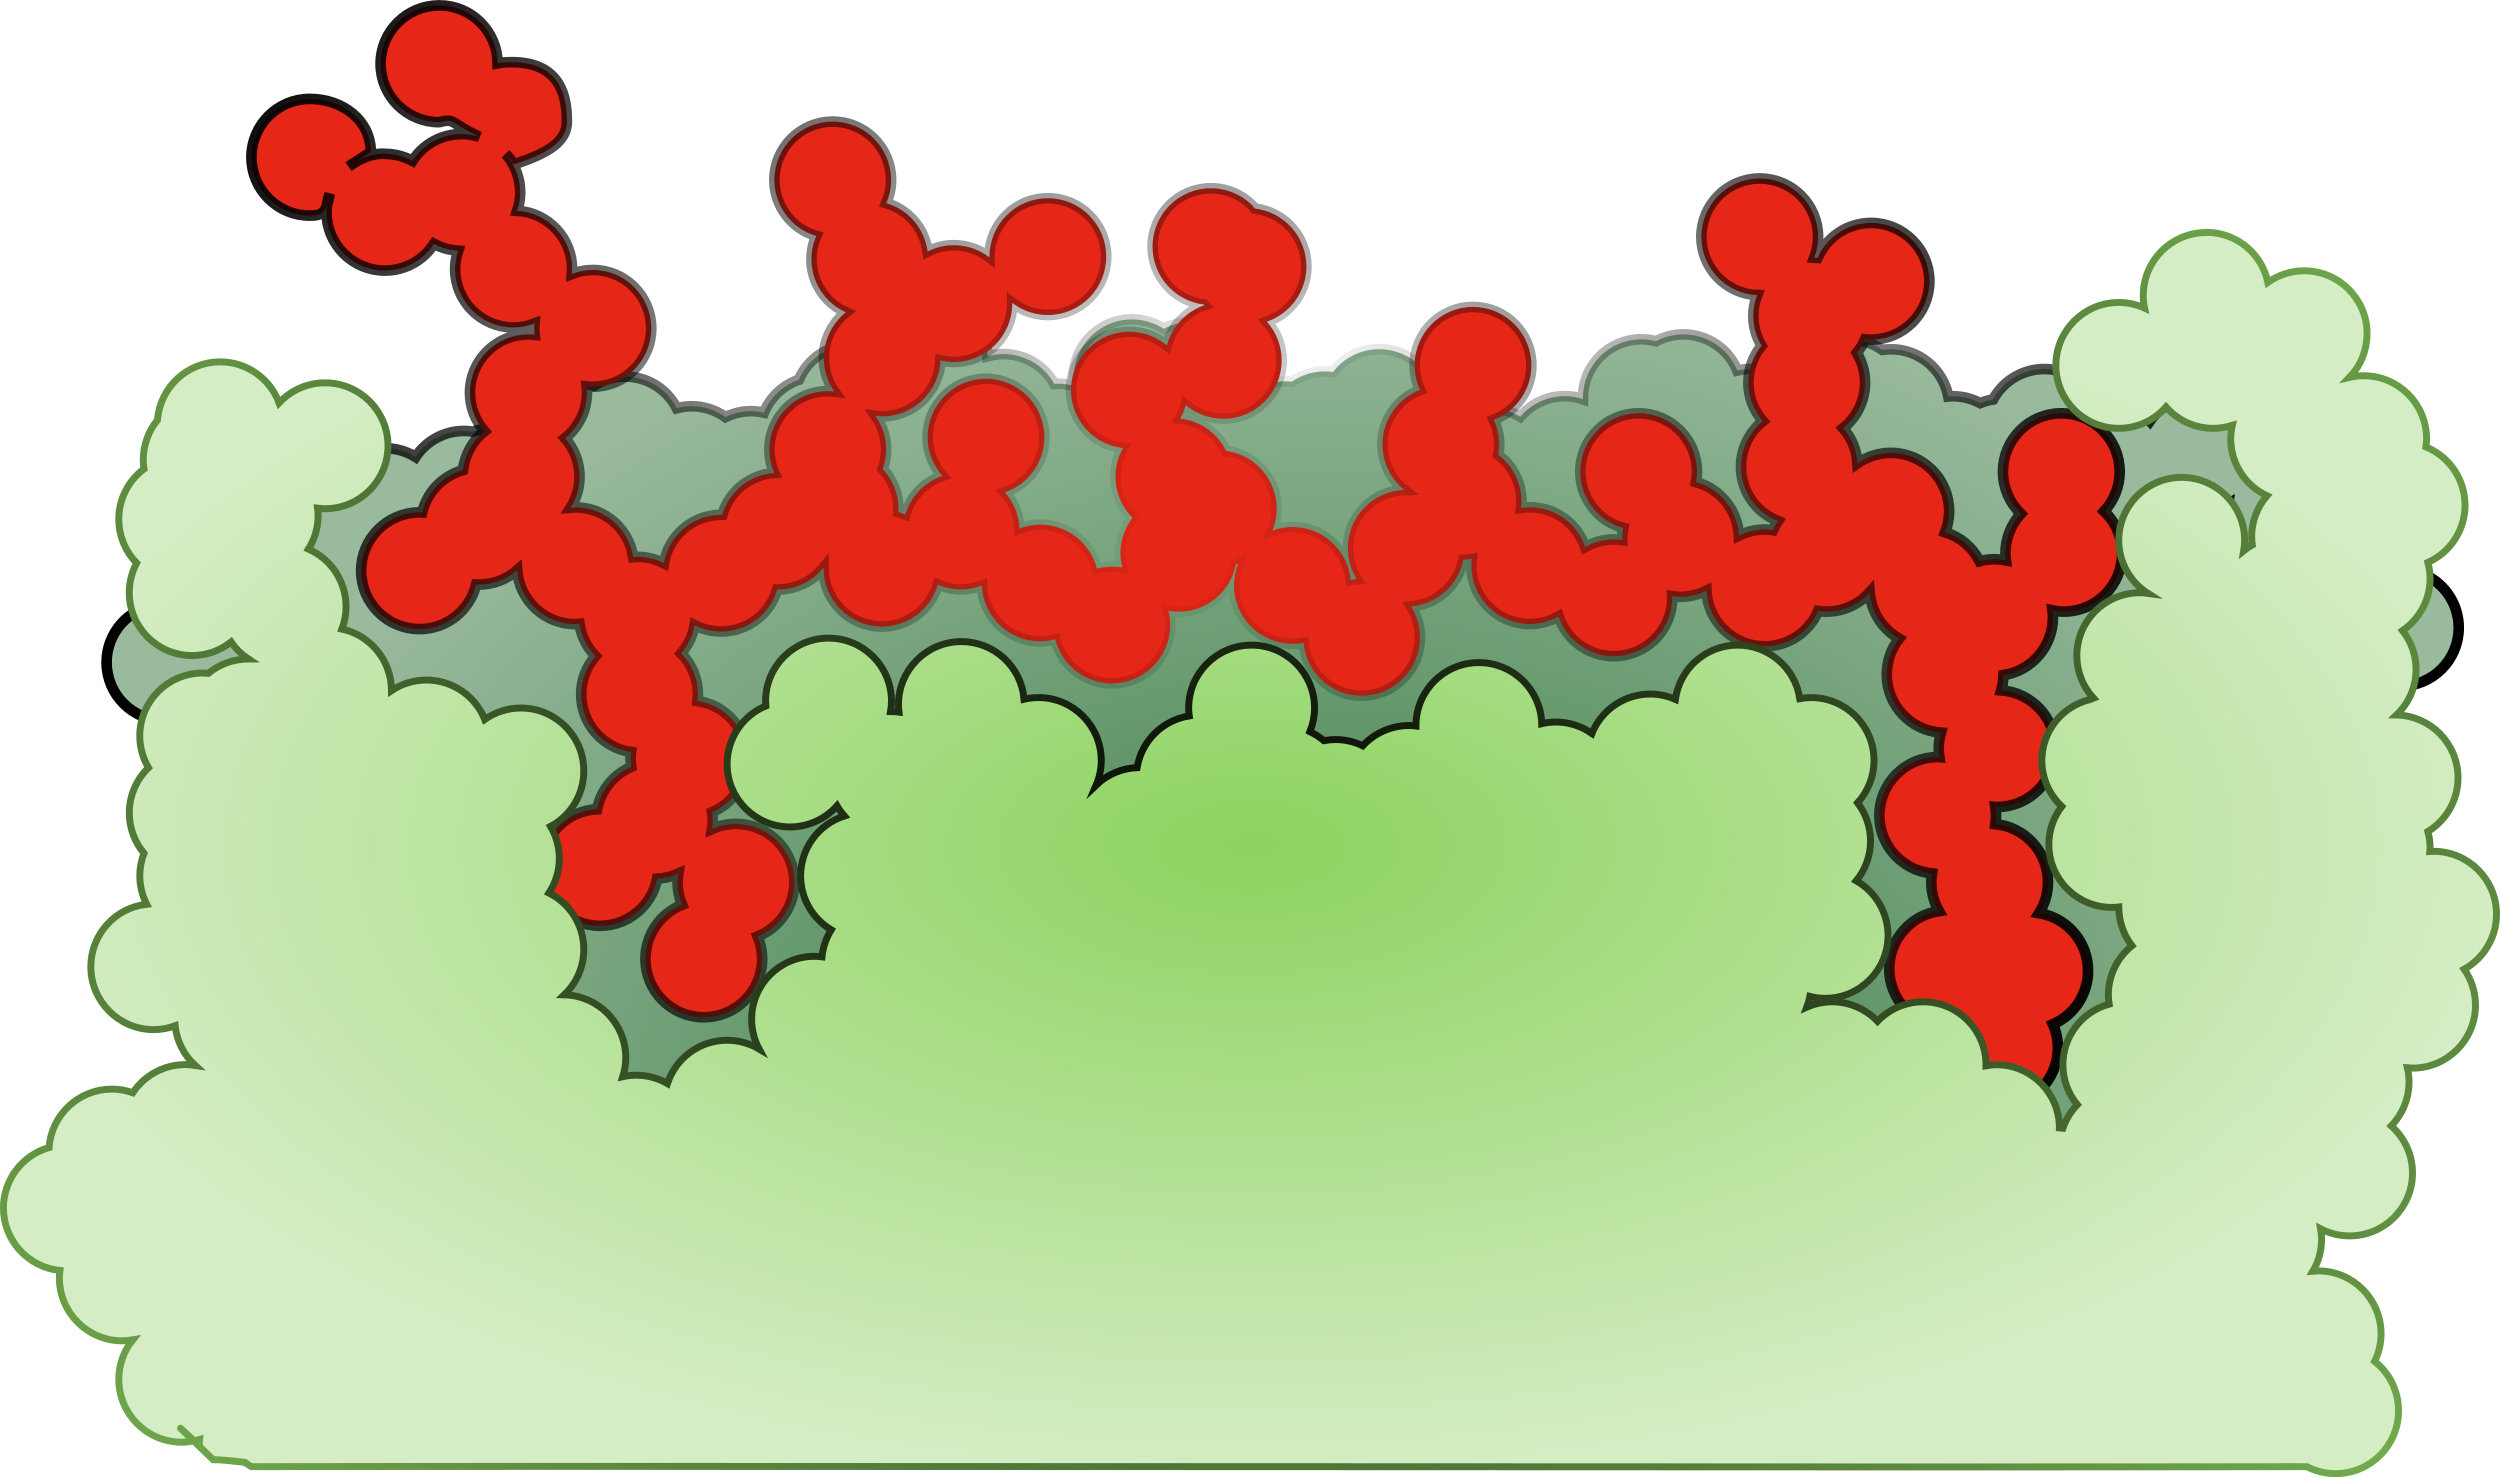
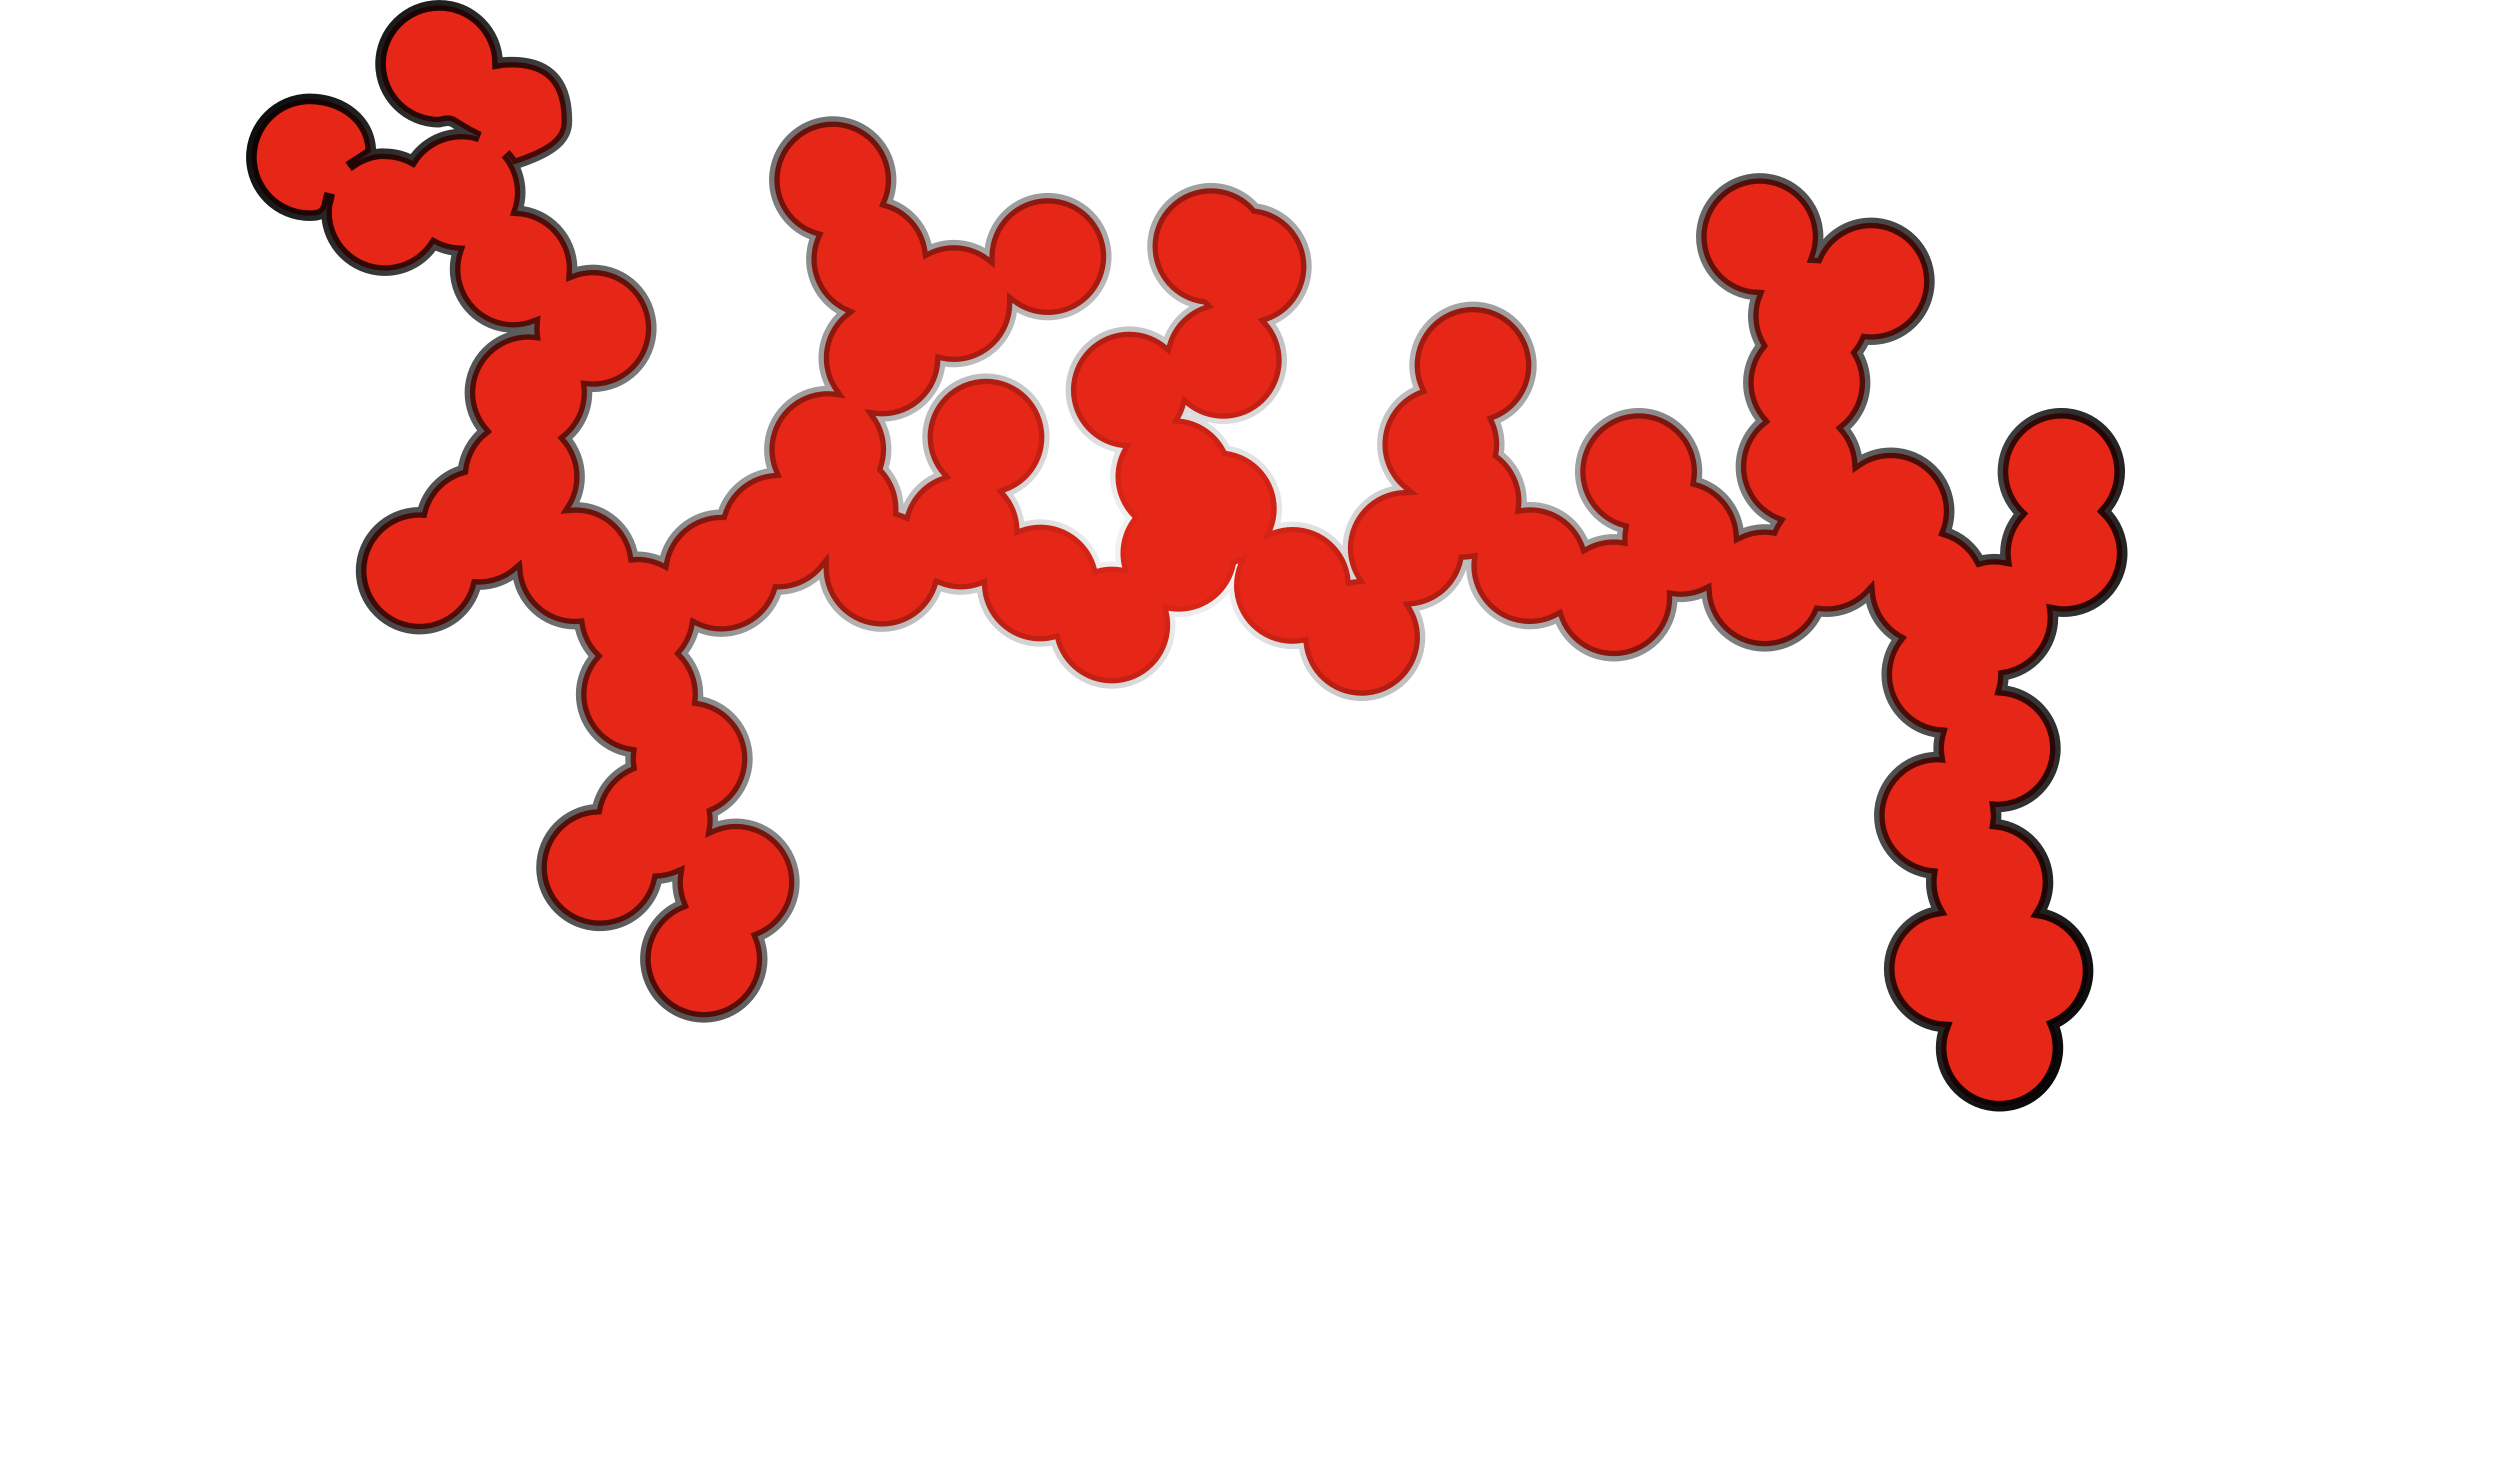
<svg xmlns="http://www.w3.org/2000/svg" id="Ebene_2" data-name="Ebene 2" viewBox="0 0 547.74 323.62">
  <defs>
    <style>
      .cls-1 {
        fill: #e62718;
        stroke: url(#Unbenannter_Verlauf_3);
      }

      .cls-1, .cls-2, .cls-3 {
        stroke-miterlimit: 9.34;
      }

      .cls-1, .cls-3 {
        stroke-width: 2.33px;
      }

      .cls-2 {
        fill: url(#Unbenannter_Verlauf_4);
        stroke: url(#Unbenannter_Verlauf_5);
        stroke-width: 1.52px;
      }

      .cls-3 {
        fill: url(#Unbenannter_Verlauf);
        stroke: url(#Unbenannter_Verlauf_2);
      }
    </style>
    <radialGradient id="Unbenannter_Verlauf" data-name="Unbenannter Verlauf" cx="131.71" cy="277.16" fx="131.71" fy="277.16" r="110.9" gradientTransform="translate(598.2 743.35) rotate(-179.7) scale(2.33 1.78)" gradientUnits="userSpaceOnUse">
      <stop offset="0" stop-color="#357a3f" />
      <stop offset="1" stop-color="#9aba9e" />
    </radialGradient>
    <radialGradient id="Unbenannter_Verlauf_2" data-name="Unbenannter Verlauf 2" cx="134.31" cy="410.28" fx="134.31" fy="410.28" r="110.9" gradientTransform="translate(686.92 477.59) rotate(168.94) scale(2.37 1.15)" gradientUnits="userSpaceOnUse">
      <stop offset="0" stop-color="#000" stop-opacity=".02" />
      <stop offset="1" stop-color="#000" />
    </radialGradient>
    <radialGradient id="Unbenannter_Verlauf_3" data-name="Unbenannter Verlauf 3" cx="146.85" cy="340.48" fx="146.85" fy="340.48" r="88.58" gradientTransform="translate(659.53 929.63) rotate(179.99) scale(2.73 2.38)" gradientUnits="userSpaceOnUse">
      <stop offset="0" stop-color="#000" stop-opacity="0" />
      <stop offset="1" stop-color="#000" />
    </radialGradient>
    <radialGradient id="Unbenannter_Verlauf_4" data-name="Unbenannter Verlauf 4" cx="124.83" cy="319.45" fx="124.83" fy="319.45" r="117.34" gradientTransform="translate(565.22 559.16) rotate(-180) scale(2.33 1.17)" gradientUnits="userSpaceOnUse">
      <stop offset="0" stop-color="#8dd35f" />
      <stop offset="1" stop-color="#d4edc4" />
    </radialGradient>
    <radialGradient id="Unbenannter_Verlauf_5" data-name="Unbenannter Verlauf 5" cx="201.34" cy="337.5" fx="201.34" fy="337.5" r="180.22" gradientTransform="translate(738.12 642.96) rotate(-179.45) scale(2.33 1.34)" gradientUnits="userSpaceOnUse">
      <stop offset="0" stop-color="#000" />
      <stop offset="1" stop-color="#8dd35f" />
    </radialGradient>
  </defs>
  <g id="svg999">
    <g id="layer1">
      <g id="g5818">
-         <path id="path4254-61-1-0" class="cls-3" d="M203.59,65.65c6.91,0,12.57,5.5,12.78,12.41,1.13-.32,2.3-.49,3.48-.49,4.63,0,8.89,2.5,11.15,6.54.25-.02.51-.03.77-.04,1.18,0,2.35.16,3.48.48.03-.03.07-.06.1-.1-.08-.56-.12-1.12-.12-1.68,0-7.06,5.73-12.79,12.79-12.79,2.47,0,4.89.72,6.96,2.07,1.86-1,3.93-1.52,6.04-1.52,7.06,0,12.79,5.73,12.79,12.79,0,1.08-.14,2.15-.41,3.2,2.3-1.93,5.21-2.98,8.21-2.99.47,0,.94.04,1.41.1,2.13-1.47,4.66-2.26,7.25-2.26.6,0,1.19.05,1.78.14,2.42-3.16,6.17-5.01,10.14-5.01,3.38,0,6.63,1.35,9.03,3.74,1.12-.32,2.27-.48,3.43-.49,5.9,0,11.03,4.04,12.42,9.77,2.12.08,4.19.7,6.02,1.78,2.43-2.86,5.98-4.51,9.73-4.51,1.37,0,2.72.23,4.02.67,0-.11-.01-.22-.02-.33,0-7.06,5.73-12.79,12.79-12.79,1.08,0,2.16.14,3.21.42,1.85-.98,3.91-1.5,6-1.5,5.18,0,9.84,3.13,11.82,7.91.92-.21,1.87-.32,2.81-.32.88,0,1.76.1,2.62.29,2.3-1.93,5.21-2.99,8.21-3,.55,0,1.09.04,1.63.12,2.41-2.5,5.73-3.91,9.2-3.91,2.62,0,5.18.82,7.32,2.32.63-.1,1.26-.15,1.89-.15,6.12,0,11.38,4.34,12.55,10.34.33-.03.66-.05.99-.05,2.09,0,4.15.52,5.99,1.5.91-.37,1.86-.64,2.83-.79,2.24-4.11,6.54-6.67,11.22-6.67,4.9,0,9.37,2.81,11.5,7.23.67-.12,1.36-.18,2.04-.18,3.68,0,7.17,1.59,9.6,4.35,2.39-3.4,6.29-5.43,10.44-5.44,2.32,0,4.6.64,6.59,1.85,2.41-3.2,6.19-5.09,10.2-5.1,7.06,0,12.79,5.72,12.8,12.79h0c0,1.87-.42,3.72-1.22,5.42,2.5,2.41,3.92,5.72,3.93,9.19,1.45-.56,2.99-.84,4.55-.85,7.06,0,12.79,5.73,12.79,12.79,0,.95-.12,1.89-.33,2.81,4.79,1.97,7.91,6.64,7.91,11.82,0,7.06-5.73,12.79-12.79,12.79-7.06,0-12.79-5.72-12.8-12.79h0c0-.95.12-1.9.33-2.82-4.78-1.97-7.9-6.62-7.91-11.79-1.45.56-2.99.84-4.55.85-7.06,0-12.79-5.73-12.79-12.79,0-.17,0-.35.02-.52-1.12.69-2.33,1.21-3.61,1.53.3,1.08.45,2.2.46,3.32,0,7.06-5.73,12.79-12.79,12.79-.3,0-.6-.01-.9-.03-.73,2.18-2.04,4.12-3.79,5.62,4.13,1.56,7.17,5.15,8.02,9.48,2.86.14,5.58,1.24,7.74,3.12,2.39-2.36,5.61-3.68,8.97-3.68,7.06,0,12.79,5.73,12.79,12.79,0,2.81-.93,5.55-2.65,7.78,2.39,2.39,3.73,5.64,3.73,9.02,0,7.06-5.73,12.79-12.79,12.79-.15,0-.29,0-.44-.01,4.09,23.83-3.56,45.5-9.31,68.49-4.58,18.34-2.26,45.61-16.79,60.14-8.77,8.77-24.7,3.09-34.14-1.63-17.87-8.93-37.11-26.21-55.8-30.88-34.35-8.59-69.35-25.79-106.19-18.42-9.55,1.91-16.85,9.78-24.92,14.63-28.21,16.93-51.65,36.84-85.6,36.84-14.02,0-57.49-11.44-65.55-19.51-4.15-4.15-6.15-18.52-10.29-20.59-8.3-4.15-1.38,28.75-2.17,30.34-6,12-20.89,11.77-31.42,6.51-5.29-2.64-1.25-12.3.54-14.09,7.36-7.36,16.73-47.81,10.29-60.68-2.63-5.27-4.63-13.61-6.41-22.74-.92.21-1.85.32-2.79.32-7.06,0-12.79-5.73-12.79-12.79,0-6.38,4.72-11.78,11.04-12.65-1.7-9.2-3.51-17.36-5.84-22.02-.5-1-1.9-5.69-2.89-9.73-1.79.91-3.77,1.39-5.78,1.39-7.06,0-12.79-5.73-12.79-12.79,0-6.45,4.81-11.89,11.21-12.68-.25-.99-.38-2.01-.38-3.03,0-5.34,3.32-10.11,8.32-11.97,1.08-6.11,6.39-10.57,12.6-10.57,3.09,0,6.07,1.13,8.39,3.16,2.33-2.03,5.31-3.16,8.4-3.16.12,0,.24,0,.36.01,1.76-5.19,6.62-8.68,12.1-8.68,2.37,0,4.69.67,6.7,1.91,2.37-3.56,6.36-5.7,10.64-5.7.62,0,1.24.05,1.86.15,1.32-.45,2.7-.69,4.1-.69,2.39,0,4.74.68,6.77,1.95.57-6.61,6.1-11.69,12.74-11.7.99,0,1.98.12,2.94.36,2.04-1.29,4.4-1.97,6.82-1.98,4.79,0,9.17,2.68,11.36,6.94,1.06-.29,2.16-.43,3.26-.44,2.66,0,5.25.84,7.42,2.38,1.74-.85,3.65-1.3,5.59-1.3.95,0,1.89.12,2.81.33,1.4-3.39,4.19-6.01,7.66-7.21,2.01-4.7,6.63-7.74,11.74-7.75,1.44,0,2.87.25,4.22.73,1.11-6.07,6.4-10.48,12.57-10.49h0ZM481.9,166.68c-.12.08-.25.16-.38.23.07.04.14.09.21.14.05-.12.11-.25.16-.37Z" />
        <path id="path4254-61" class="cls-1" d="M96.24,1.17c7.02,0,12.73,5.67,12.79,12.69.78-.15,1.58-.23,2.38-.23,10.09-.29,12.79,5.73,12.79,12.79.15,4.76-4.43,7.17-11.21,9.48-1.34,0,0,0-2.2-2.19,2.05,2.33,3.19,5.33,3.19,8.44,0,1.37-.23,2.73-.67,4.03,6.76.4,12.04,5.99,12.04,12.76,0,.36-.02.72-.05,1.08,1.47-.57,3.03-.86,4.6-.87,7.06,0,12.79,5.73,12.79,12.79,0,7.06-5.73,12.79-12.79,12.79-.46,0-.92-.04-1.38-.09.05.46.08.92.08,1.39,0,3.89-1.78,7.56-4.81,9.98,2.05,2.33,3.19,5.33,3.19,8.44,0,2.39-.68,4.74-1.95,6.77.36-.03.71-.05,1.07-.05,6.32,0,11.69,4.63,12.63,10.88.3-.03.61-.04.91-.05,2.02,0,4.02.48,5.82,1.4,1.06-6.13,6.38-10.61,12.6-10.61.06,0,.12,0,.19,0,1.51-5.14,6.06-8.8,11.4-9.17-.71-1.62-1.08-3.37-1.08-5.13,0-7.06,5.73-12.79,12.79-12.79.49,0,.97.04,1.46.1-1.51-2.15-2.33-4.72-2.33-7.35,0-3.9,1.79-7.59,4.85-10.02-4.6-2.06-7.56-6.62-7.56-11.66,0-1.74.37-3.47,1.07-5.07-5.45-1.6-9.19-6.59-9.19-12.27,0-7.06,5.73-12.79,12.79-12.79,7.06,0,12.79,5.73,12.79,12.79,0,1.75-.37,3.47-1.07,5.07,4.86,1.43,8.41,5.59,9.07,10.6,1.78-.9,3.75-1.38,5.75-1.38,2.82,0,5.57.94,7.8,2.67,0-.05,0-.11,0-.16,0-7.07,5.73-12.8,12.79-12.8,7.07,0,12.79,5.73,12.79,12.8,0,7.06-5.73,12.79-12.79,12.79-2.82,0-5.57-.94-7.8-2.67,0,.06,0,.11,0,.17,0,7.06-5.73,12.79-12.79,12.79-.99,0-1.97-.13-2.94-.36-.28,6.86-5.91,12.27-12.77,12.28-.49,0-.98-.04-1.46-.1,1.52,2.15,2.33,4.72,2.33,7.35,0,1.46-.26,2.91-.75,4.28,2.22,2.36,3.45,5.48,3.46,8.73,0,.24-.01.48-.03.72.52.15,1.02.34,1.52.55,1.17-3.98,4.2-7.15,8.13-8.49-2.08-2.34-3.24-5.36-3.24-8.49,0-7.06,5.73-12.79,12.79-12.79,7.06,0,12.79,5.73,12.79,12.79,0,5.47-3.48,10.33-8.66,12.09,1.95,2.2,3.09,5,3.21,7.94,1.46-.56,3.01-.85,4.57-.86,5.85,0,10.95,3.99,12.39,9.66,1.08-.3,2.2-.45,3.32-.46.75,0,1.5.07,2.24.2-.26-1.02-.4-2.07-.4-3.12,0-2.81.93-5.55,2.64-7.78-2.39-2.39-3.73-5.64-3.73-9.02,0-2.2.57-4.35,1.65-6.26-6.48-.71-11.4-6.18-11.41-12.7,0-7.06,5.73-12.79,12.79-12.79,3.01,0,5.93,1.07,8.23,3.01,1.1-4.13,4.19-7.44,8.23-8.82-.05-.05-.09-.1-.14-.15-6.4-.79-11.22-6.22-11.23-12.68,0-7.06,5.73-12.79,12.79-12.79,3.72,0,7.26,1.63,9.69,4.45,6.41.79,11.22,6.22,11.23,12.68,0,5.47-3.49,10.33-8.66,12.09,2.08,2.34,3.24,5.36,3.24,8.49,0,7.06-5.73,12.79-12.79,12.79-3.01,0-5.93-1.07-8.23-3.01-.28,1.04-.69,2.04-1.22,2.98,4.36.48,8.16,3.15,10.09,7.08,6.34.86,11.06,6.27,11.07,12.66,0,1.65-.33,3.28-.95,4.8,1.41-.52,2.9-.79,4.41-.8,6.61,0,12.12,5.04,12.73,11.62.45-.09.9-.15,1.35-.19-1.27-2.03-1.95-4.37-1.96-6.77,0-6.9,5.49-12.55,12.38-12.77-3.03-2.43-4.8-6.1-4.8-9.98,0-5.31,3.29-10.06,8.26-11.94-.79-1.69-1.21-3.53-1.21-5.39,0-7.06,5.73-12.79,12.79-12.79,7.06,0,12.79,5.73,12.79,12.79,0,5.31-3.29,10.06-8.25,11.94.79,1.69,1.2,3.53,1.21,5.4,0,.76-.07,1.52-.21,2.27,3.2,2.41,5.08,6.19,5.08,10.19,0,.49-.04.97-.1,1.46.64-.1,1.29-.16,1.94-.16,5.49,0,10.36,3.51,12.11,8.71,1.92-1.09,4.09-1.67,6.3-1.67.62,0,1.24.05,1.86.15,0-.12-.01-.24-.02-.36,0-.77.07-1.53.21-2.29-5.56-1.52-9.42-6.57-9.42-12.34,0-7.06,5.73-12.79,12.79-12.79,7.06,0,12.79,5.73,12.79,12.79,0,.77-.07,1.53-.21,2.29,5.34,1.46,9.12,6.19,9.39,11.72,1.76-.88,3.7-1.33,5.66-1.34.61,0,1.21.05,1.81.15.3-.7.66-1.37,1.08-2-4.89-1.93-8.1-6.65-8.1-11.9,0-3.89,1.78-7.56,4.81-9.98-2.05-2.33-3.19-5.33-3.19-8.43,0-2.95,1.02-5.81,2.89-8.1-1.18-1.98-1.8-4.23-1.81-6.53,0-1.56.29-3.11.85-4.56-6.84-.3-12.22-5.93-12.23-12.77,0-7.06,5.73-12.79,12.79-12.79,7.06,0,12.79,5.73,12.79,12.79,0,1.56-.29,3.11-.84,4.56.24.01.49.04.73.06,2.03-4.65,6.63-7.66,11.7-7.67,7.06,0,12.79,5.73,12.79,12.79,0,7.06-5.73,12.79-12.79,12.79-.43,0-.87-.03-1.3-.08-.46,1.07-1.07,2.07-1.81,2.97,1.18,1.98,1.81,4.23,1.81,6.54,0,3.89-1.78,7.56-4.81,9.98,1.88,2.14,2.99,4.84,3.15,7.68,2.14-1.49,4.68-2.29,7.29-2.29,7.06,0,12.79,5.73,12.79,12.79,0,1.57-.29,3.13-.86,4.6,3.27,1.02,5.99,3.31,7.55,6.35,1.06-.29,2.16-.43,3.26-.44.83,0,1.67.09,2.48.25-.07-.51-.1-1.03-.1-1.55,0-3.21,1.22-6.3,3.39-8.66-2.51-2.41-3.93-5.74-3.93-9.22,0-7.06,5.73-12.79,12.79-12.79,7.06,0,12.79,5.73,12.79,12.79,0,3.21-1.22,6.3-3.39,8.66,2.51,2.41,3.93,5.74,3.93,9.22,0,7.06-5.73,12.79-12.79,12.79-.83,0-1.67-.09-2.48-.26.07.51.1,1.03.1,1.55,0,6.3-4.61,11.66-10.84,12.63-.02,1.12-.18,2.24-.49,3.32,6.69.49,11.87,6.05,11.87,12.76,0,7.07-5.73,12.8-12.79,12.8-.12,0-.24,0-.36-.01.09.61.14,1.23.15,1.85,0,.64-.06,1.28-.15,1.91,6.54.65,11.53,6.14,11.53,12.71,0,2.4-.68,4.76-1.96,6.8,6.19,1.01,10.74,6.35,10.74,12.62,0,5.09-3.03,9.7-7.7,11.73.72,1.62,1.09,3.38,1.09,5.16,0,7.06-5.73,12.79-12.79,12.79-7.06,0-12.79-5.73-12.79-12.79,0-1.56.29-3.11.85-4.56-6.84-.3-12.22-5.93-12.23-12.77,0-6.33,4.64-11.7,10.9-12.64-1.1-1.93-1.68-4.11-1.68-6.33,0-.64.05-1.28.15-1.91-6.54-.65-11.52-6.14-11.53-12.71,0-7.06,5.73-12.79,12.79-12.79.12,0,.24,0,.36.01-.09-.61-.15-1.23-.15-1.85,0-1.18.17-2.36.49-3.5-6.69-.48-11.87-6.05-11.87-12.76,0-2.84.95-5.61,2.7-7.85-3.69-2.1-6.1-5.89-6.44-10.12-2.42,2.68-5.86,4.21-9.47,4.22-.61,0-1.21-.05-1.81-.14-2.02,4.68-6.63,7.72-11.73,7.73-6.82,0-12.43-5.37-12.76-12.18-1.76.88-3.7,1.33-5.66,1.34-.62,0-1.24-.05-1.85-.15,0,.12.01.24.02.36,0,7.07-5.73,12.79-12.8,12.79-5.49,0-10.36-3.51-12.11-8.72-1.92,1.09-4.1,1.67-6.31,1.67-7.06,0-12.79-5.73-12.79-12.79,0-.49.04-.97.1-1.46-.62.1-1.24.15-1.86.16-1.11,5.58-5.78,9.75-11.45,10.24,1.27,2.03,1.95,4.37,1.95,6.77,0,7.07-5.73,12.8-12.79,12.8-6.61,0-12.12-5.04-12.73-11.62-.8.16-1.62.24-2.43.24-7.06,0-12.79-5.73-12.79-12.79,0-1.65.32-3.28.94-4.8-.17.07-.35.13-.53.19-1.16,6.01-6.42,10.36-12.55,10.36-.75,0-1.5-.07-2.24-.2.26,1.02.4,2.07.4,3.12,0,7.06-5.73,12.79-12.79,12.79-5.85,0-10.95-3.99-12.39-9.66-1.08.3-2.2.45-3.32.46-6.84,0-12.47-5.4-12.76-12.24-1.46.56-3.01.86-4.57.86-1.75,0-3.47-.37-5.07-1.06-1.6,5.44-6.59,9.19-12.26,9.19-7.06,0-12.79-5.73-12.79-12.79,0-.04,0-.08,0-.12-2.43,3.02-6.09,4.78-9.97,4.78-.06,0-.12,0-.18,0-1.59,5.46-6.59,9.22-12.28,9.22-2.02,0-4.02-.48-5.82-1.4-.4,2.29-1.42,4.43-2.95,6.19,2.36,2.39,3.68,5.61,3.68,8.97,0,.48-.04.97-.1,1.45,6.27.92,10.92,6.3,10.93,12.64,0,5.11-3.04,9.72-7.73,11.74.09.6.14,1.2.14,1.8,0,.63-.05,1.26-.15,1.88,1.65-.74,3.43-1.13,5.24-1.13,7.06,0,12.79,5.73,12.79,12.79,0,5.23-3.19,9.92-8.04,11.87.65,1.56.99,3.24.99,4.93,0,7.06-5.73,12.79-12.79,12.79-7.06,0-12.79-5.73-12.79-12.79,0-5.22,3.18-9.92,8.03-11.86-.65-1.56-.99-3.24-.99-4.93,0-.63.05-1.26.15-1.89-1.46.65-3.02,1.03-4.62,1.1-1.18,6-6.43,10.32-12.54,10.33-7.06,0-12.79-5.73-12.79-12.79,0-6.82,5.36-12.43,12.17-12.76.81-4.13,3.61-7.6,7.48-9.28-.09-.6-.14-1.2-.14-1.8,0-.48.04-.97.1-1.45-6.27-.92-10.92-6.3-10.93-12.64,0-3.08,1.12-6.05,3.14-8.37-1.89-1.92-3.12-4.39-3.52-7.06-.3.03-.61.04-.91.05-6.68,0-12.23-5.15-12.74-11.81-2.33,2.03-5.3,3.14-8.39,3.15-.19,0-.39-.01-.58-.02-1.39,5.73-6.52,9.77-12.42,9.77-7.06,0-12.79-5.73-12.79-12.79,0-7.06,5.73-12.79,12.79-12.79.19,0,.39.01.58.02,1.09-4.48,4.5-8.02,8.94-9.28.39-3.35,2.08-6.42,4.72-8.52-2.05-2.33-3.19-5.33-3.19-8.43,0-7.06,5.73-12.79,12.79-12.79.46,0,.92.04,1.38.09-.05-.46-.08-.92-.08-1.39,0-.36.02-.72.05-1.08-1.47.57-3.03.87-4.6.87-7.06,0-12.79-5.73-12.79-12.79,0-1.37.23-2.73.67-4.03-1.85-.11-3.66-.62-5.3-1.5-2.35,3.65-6.4,5.86-10.75,5.86-7.06,0-12.79-5.73-12.79-12.79,0-1.38.24-2.76.68-4.07-.68,4.07-1.47,4.82-4.35,4.82-7.06,0-12.79-5.73-12.79-12.79,0-7.06,5.73-12.79,12.79-12.79,7.06,0,13.37,4.57,13.37,11.64l-4.84,3.18c2.26-1.79,5.65-3.04,7.93-2.78,2.11,0,4.18.53,6.04,1.53,2.35-3.66,6.41-5.87,10.75-5.87,1.34,0,2.67.22,3.94.64-7-3.37-5.16-4.08-8.89-3.24-7.06,0-12.79-5.73-12.79-12.79,0-7.06,5.73-12.79,12.79-12.79h0Z" />
-         <path id="path5767-0" class="cls-2" d="M483.39,50.9h0c6.53,0,12.16,4.58,13.49,10.97,2.33-1.65,5.1-2.54,7.95-2.54,7.62,0,13.79,6.17,13.79,13.79,0,3.56-1.38,6.99-3.85,9.56,1.01-.24,2.05-.36,3.09-.36,7.62,0,13.79,6.17,13.79,13.79,0,.6-.05,1.21-.14,1.81,5.18,2.12,8.56,7.15,8.57,12.75,0,5.42-3.19,10.34-8.14,12.56.31,1.15.47,2.34.48,3.53,0,4.56-2.26,8.83-6.03,11.4,1.92,2.43,2.96,5.43,2.96,8.52,0,3.77-1.55,7.37-4.29,9.97,7.49.17,13.48,6.28,13.48,13.78,0,4.8-2.51,9.26-6.61,11.76.32,1.16.48,2.36.49,3.56,0,.27,0,.54-.03.81.26-.02.53-.04.79-.04,7.62,0,13.79,6.17,13.79,13.79,0,5-2.71,9.61-7.08,12.04,1.61,2.31,2.48,5.06,2.48,7.88,0,7.62-6.17,13.79-13.79,13.79-.38,0-.76-.02-1.14-.06.24,1.02.37,2.07.37,3.12,0,3.59-1.4,7.03-3.9,9.6,2.96,2.61,4.66,6.37,4.66,10.31,0,7.62-6.17,13.79-13.79,13.79-2.21,0-4.38-.53-6.34-1.55.14.76.2,1.54.21,2.32,0,2.45-.66,4.84-1.9,6.95.38-.04.76-.06,1.14-.06,7.62,0,13.79,6.18,13.79,13.79,0,2.09-.48,4.16-1.4,6.04,3.31,2.61,5.23,6.6,5.23,10.81,0,7.62-6.17,13.79-13.79,13.79-2.27,0-4.4-.56-6.29-1.53-83.51.2-372.51-.2-450.35,0-.38-.19-.85-.52-1.39-.94-2.63-.31-5.1-.59-6.99-.59-3.28-3.17-2.86-2.75-4.28-4.12.03,0,.05-.01.08-.02.54.51.55.52,1.14,1.07,0-.45.03-.89.08-1.34-.4.12-.81.19-1.21.27-3.78-3.52-4.06-3.8-.08.02-.86.17-1.73.29-2.61.29-7.62,0-13.79-6.17-13.79-13.79,0-3.14,1.07-6.19,3.04-8.63-.75.13-1.51.2-2.27.21-7.62,0-13.79-6.18-13.79-13.79,0-.54.04-1.08.11-1.62-7.02-.73-12.36-6.64-12.37-13.7,0-6.15,4.09-11.55,10-13.24.52-7.21,6.52-12.8,13.75-12.8,1.57,0,3.13.27,4.6.8,2.55-3.85,6.86-6.16,11.48-6.17.73,0,1.45.07,2.17.18-2.47-2.26-4.02-5.35-4.38-8.68-1.5.55-3.08.83-4.68.84-7.62,0-13.79-6.17-13.79-13.79,0-7.01,5.26-12.9,12.23-13.69-.98-1.93-1.5-4.06-1.5-6.22,0-1.69.31-3.36.92-4.94-2.08-2.48-3.22-5.61-3.22-8.85,0-3.73,1.52-7.3,4.2-9.89-1.24-2.11-1.9-4.51-1.91-6.96,0-7.62,6.17-13.79,13.79-13.79.41,0,.82.02,1.23.06,2.46-2.02,5.55-3.12,8.73-3.13h.05c-1.5-.99-2.78-2.25-3.79-3.73-2.43,1.92-5.43,2.96-8.52,2.97-7.62,0-13.79-6.17-13.79-13.79,0-2.26.56-4.48,1.62-6.47-2.51-2.57-3.92-6.02-3.92-9.62,0-4.34,2.05-8.41,5.53-11.01-.1-.66-.16-1.33-.16-2.01,0-3.17,1.1-6.25,3.11-8.71.55-7.19,6.54-12.74,13.74-12.74,5.76,0,10.9,3.59,12.91,8.99,2.6-2.8,6.25-4.39,10.07-4.39,7.62,0,13.79,6.17,13.79,13.79,0,7.62-6.17,13.79-13.79,13.79-.55,0-1.1-.05-1.64-.12.07.55.11,1.1.11,1.65,0,2.59-.74,5.12-2.11,7.31,5,2.2,8.23,7.14,8.24,12.6,0,1.68-.31,3.35-.92,4.92,6.34,1.37,10.86,6.98,10.87,13.46v.04c2.27-1.52,4.93-2.33,7.66-2.33,5.62,0,10.67,3.42,12.78,8.63,2.32-1.62,5.08-2.5,7.91-2.5,7.62,0,13.79,6.17,13.79,13.79,0,5.09-2.8,9.76-7.29,12.16,1.26,2.12,1.92,4.54,1.93,7,0,2.7-.8,5.33-2.28,7.58,4.68,2.33,7.64,7.11,7.64,12.34,0,3.77-1.55,7.37-4.29,9.97,7.49.17,13.48,6.28,13.48,13.78,0,1.41-.23,2.82-.66,4.16.97-.22,1.96-.32,2.96-.33,2.4,0,4.75.63,6.83,1.83,1.86-5.66,7.13-9.48,13.08-9.49,2.47,0,4.89.67,7.02,1.93-1.08-2.01-1.65-4.25-1.65-6.53,0-7.62,6.17-13.79,13.79-13.79.54,0,1.08.04,1.62.11.22-2.1.91-4.12,2.03-5.91-4.16-2.49-6.71-6.97-6.71-11.82,0-5.99,3.87-11.29,9.57-13.12-.6-.69-1.14-1.43-1.6-2.22-2.61,2.93-6.35,4.61-10.28,4.62-7.62,0-13.79-6.17-13.79-13.79,0-5.56,3.35-10.58,8.48-12.72-.03-.35-.05-.71-.05-1.07,0-7.62,6.17-13.79,13.79-13.79,7.62,0,13.8,6.17,13.79,13.79,0,.77-.07,1.55-.2,2.31h.2c.55,0,1.1.03,1.64.1-.07-.55-.11-1.09-.11-1.65,0-7.62,6.18-13.79,13.79-13.79,7.16,0,13.13,5.49,13.73,12.63,1.02-.24,2.07-.37,3.12-.37,7.62,0,13.79,6.17,13.79,13.79,0,1.85-.38,3.68-1.11,5.38,2.42-2.32,5.61-3.68,8.96-3.82.98-5.84,5.58-10.4,11.42-11.33-.08-.57-.11-1.15-.12-1.72,0-7.62,6.17-13.79,13.79-13.79,7.62,0,13.79,6.17,13.79,13.79,0,1.77-.35,3.52-1.02,5.17,1.1.52,2.13,1.18,3.06,1.97.84-.16,1.7-.24,2.55-.24,2.07,0,4.11.47,5.97,1.37,2.61-2.82,6.27-4.43,10.12-4.44.51,0,1.03.04,1.54.1,0-.03,0-.07,0-.1,0-7.62,6.17-13.79,13.79-13.79,7.45,0,13.55,5.93,13.77,13.38,1.01-.24,2.05-.36,3.09-.36,2.83,0,5.59.88,7.9,2.51,2.1-5.22,7.16-8.63,12.78-8.64,1.9,0,3.77.4,5.51,1.17.95-6.81,6.76-11.89,13.64-11.89,6.81,0,12.6,4.99,13.62,11.73.81-.15,1.64-.23,2.47-.23,7.62,0,13.79,6.18,13.79,13.79,0,3.43-1.29,6.73-3.6,9.27,1.83,2.4,2.83,5.33,2.84,8.35,0,3.18-1.11,6.27-3.13,8.73,4.29,2.45,6.95,7.01,6.96,11.96,0,7.62-6.17,13.79-13.79,13.79-1.12,0-2.24-.15-3.33-.42-.15.8-.38,1.59-.67,2.35,1.74-.77,3.63-1.16,5.53-1.17,3.76,0,7.36,1.55,9.96,4.27,2.6-2.72,6.2-4.27,9.97-4.27,7.62,0,13.79,6.17,13.79,13.79v.21c.75-.13,1.52-.2,2.29-.21,7.62,0,13.79,6.17,13.79,13.79v.03c.26.02.52.04.77.07.66-1.92,1.73-3.67,3.15-5.13-2.03-2.47-3.15-5.56-3.15-8.76,0-6.2,4.15-11.63,10.13-13.28-.11-.68-.17-1.36-.17-2.04,0-4.18,1.91-8.14,5.17-10.75-1.86-2.41-2.87-5.36-2.88-8.4,0-.03,0-.06,0-.09-.51.06-1.02.09-1.54.09-7.62,0-13.79-6.17-13.79-13.79,0-3.01,1-5.95,2.83-8.34-2.78-2.6-4.35-6.24-4.36-10.04,0-6.39,4.39-11.88,10.52-13.37.26-.11.52-.21.78-.31-2.33-2.54-3.63-5.85-3.64-9.3,0-7.62,6.17-13.79,13.79-13.79.59,0,1.19.05,1.78.13-3.97-2.53-6.38-6.92-6.38-11.62,0-7.62,6.17-13.79,13.79-13.79,7.62,0,13.79,6.17,13.79,13.79,0,.76-.06,1.52-.19,2.27.58-.47,1.2-.89,1.86-1.26-.08-.59-.13-1.19-.13-1.79,0-3.3,1.19-6.48,3.35-8.98-4.84-2.27-7.93-7.12-7.94-12.47,0-.99.12-1.98.34-2.95-1.35.43-2.75.65-4.17.65-3.96,0-7.73-1.71-10.35-4.69-2.61,2.98-6.38,4.68-10.34,4.69-7.62,0-13.79-6.18-13.79-13.79,0-7.62,6.17-13.79,13.79-13.79,1.95,0,3.87.42,5.64,1.23-.19-.91-.28-1.83-.28-2.76,0-7.62,6.17-13.79,13.79-13.79h0Z" />
      </g>
    </g>
  </g>
</svg>